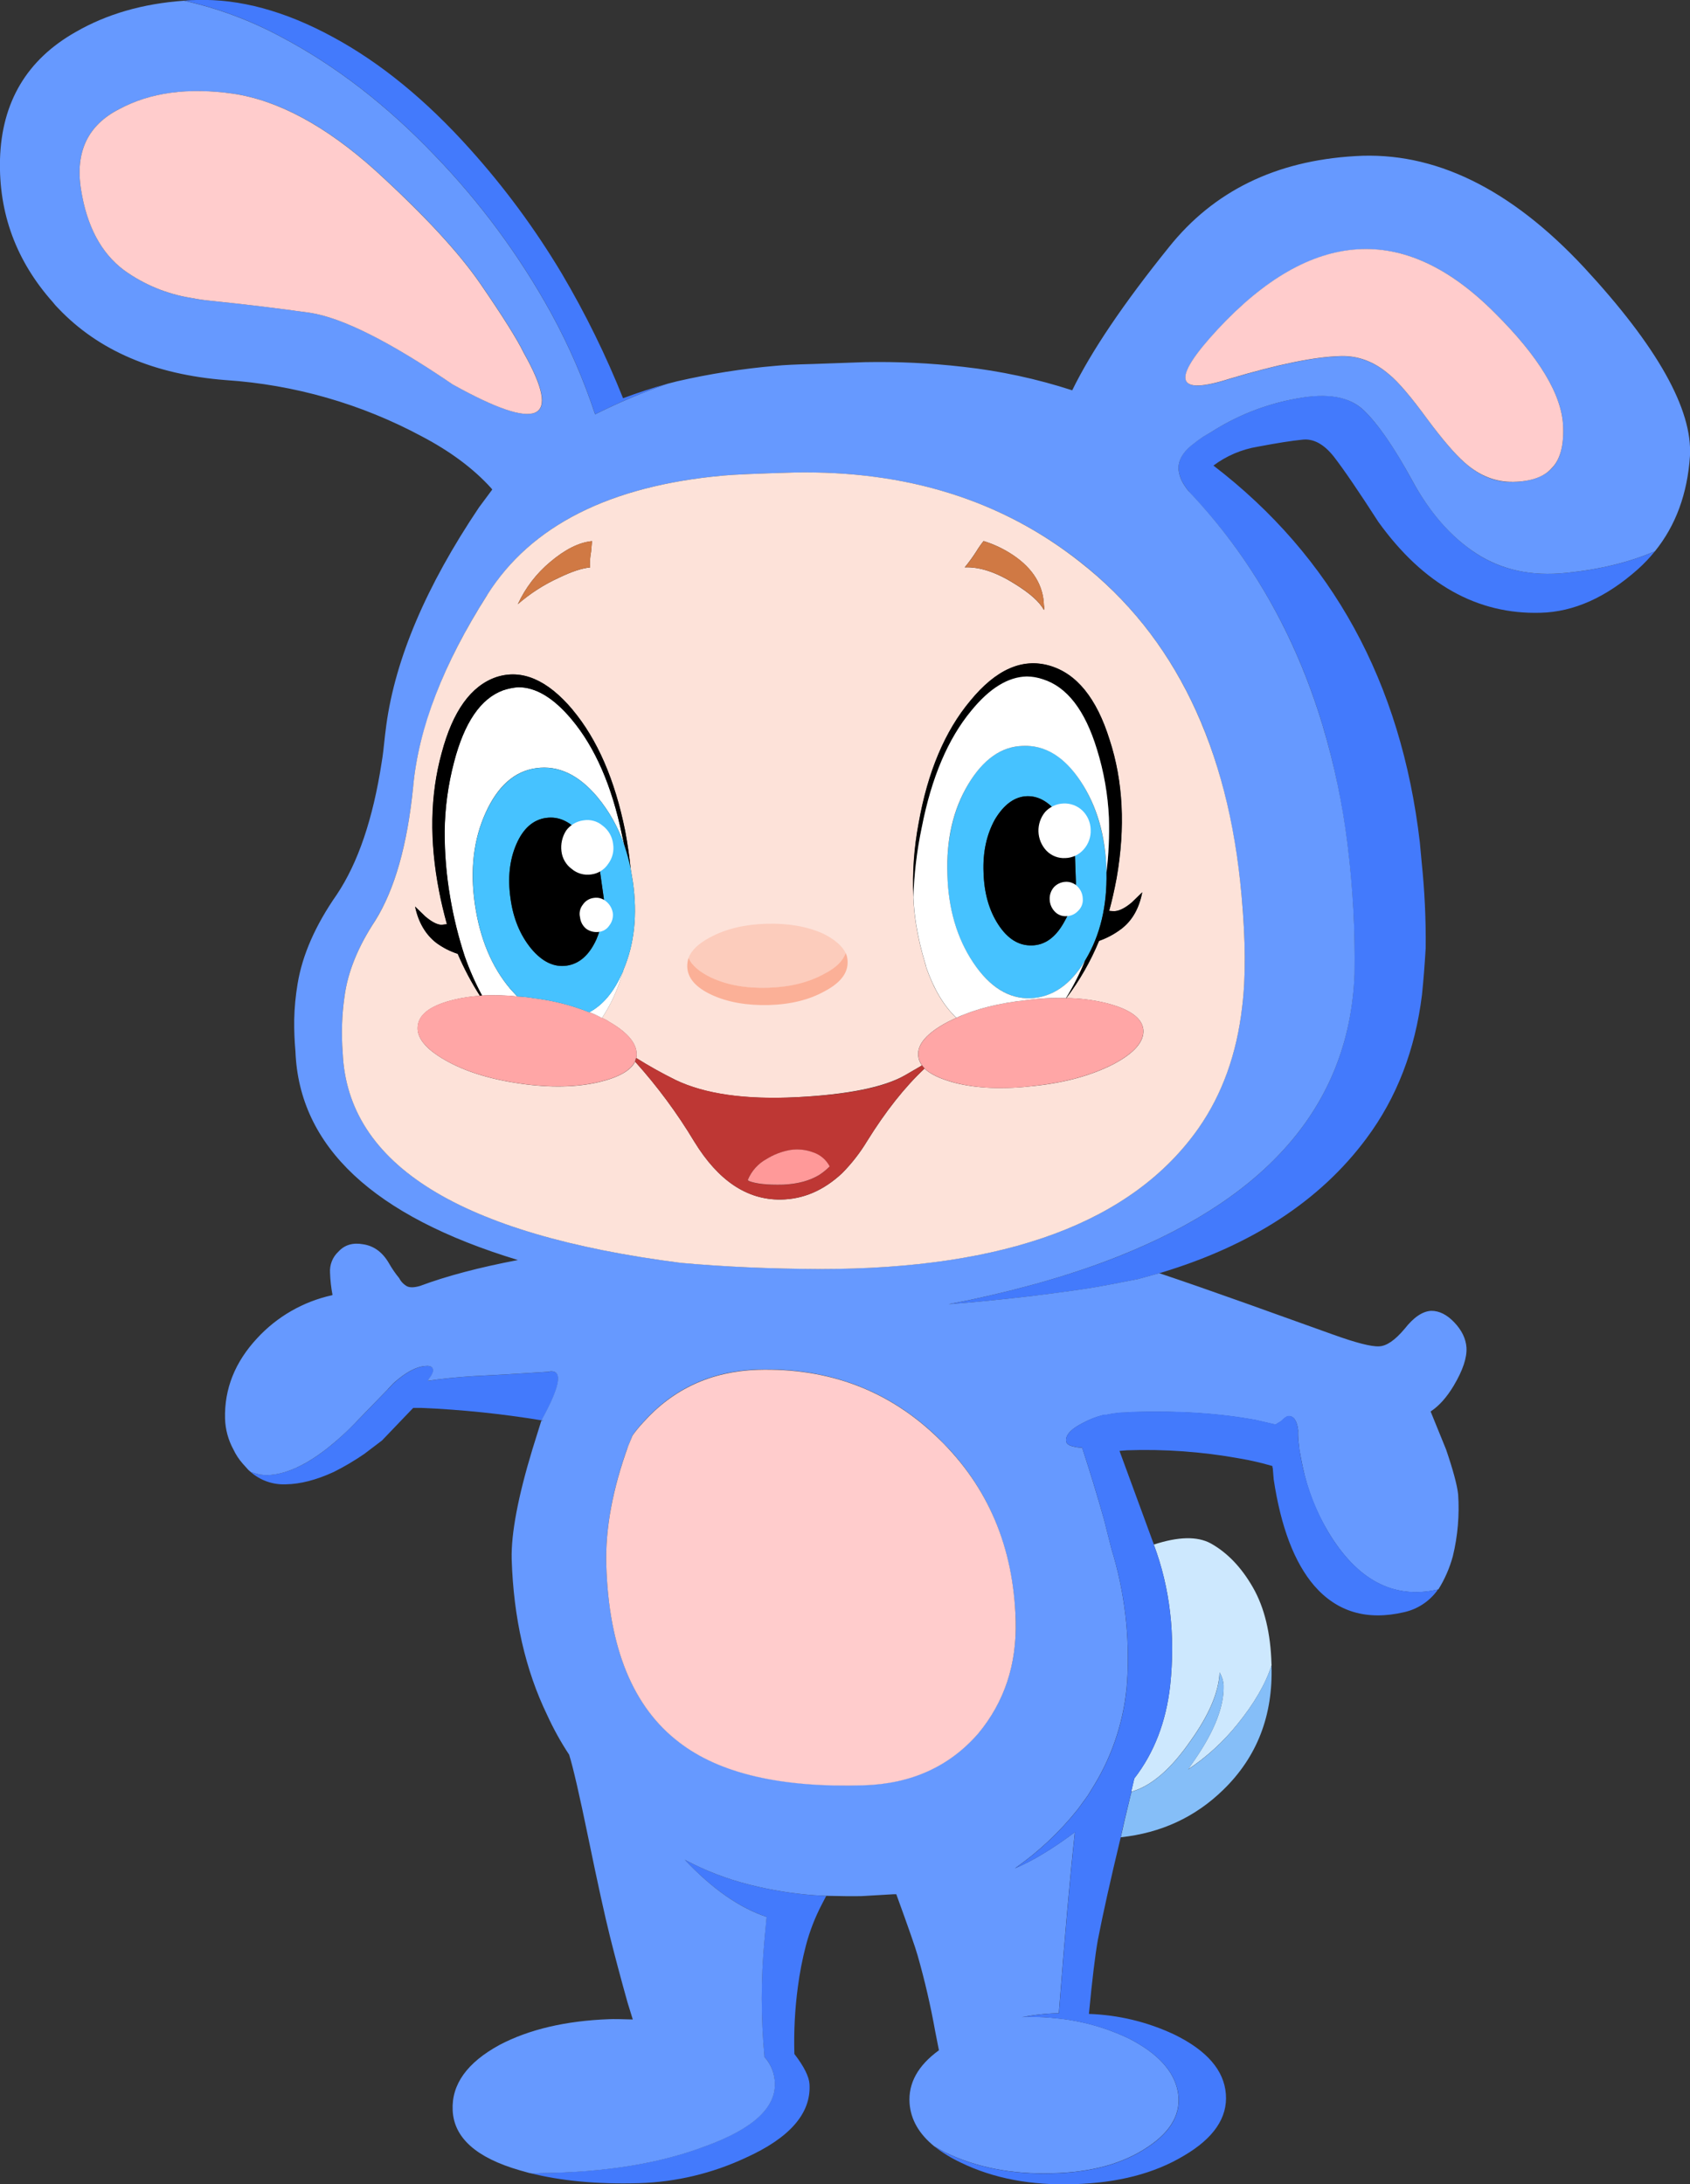
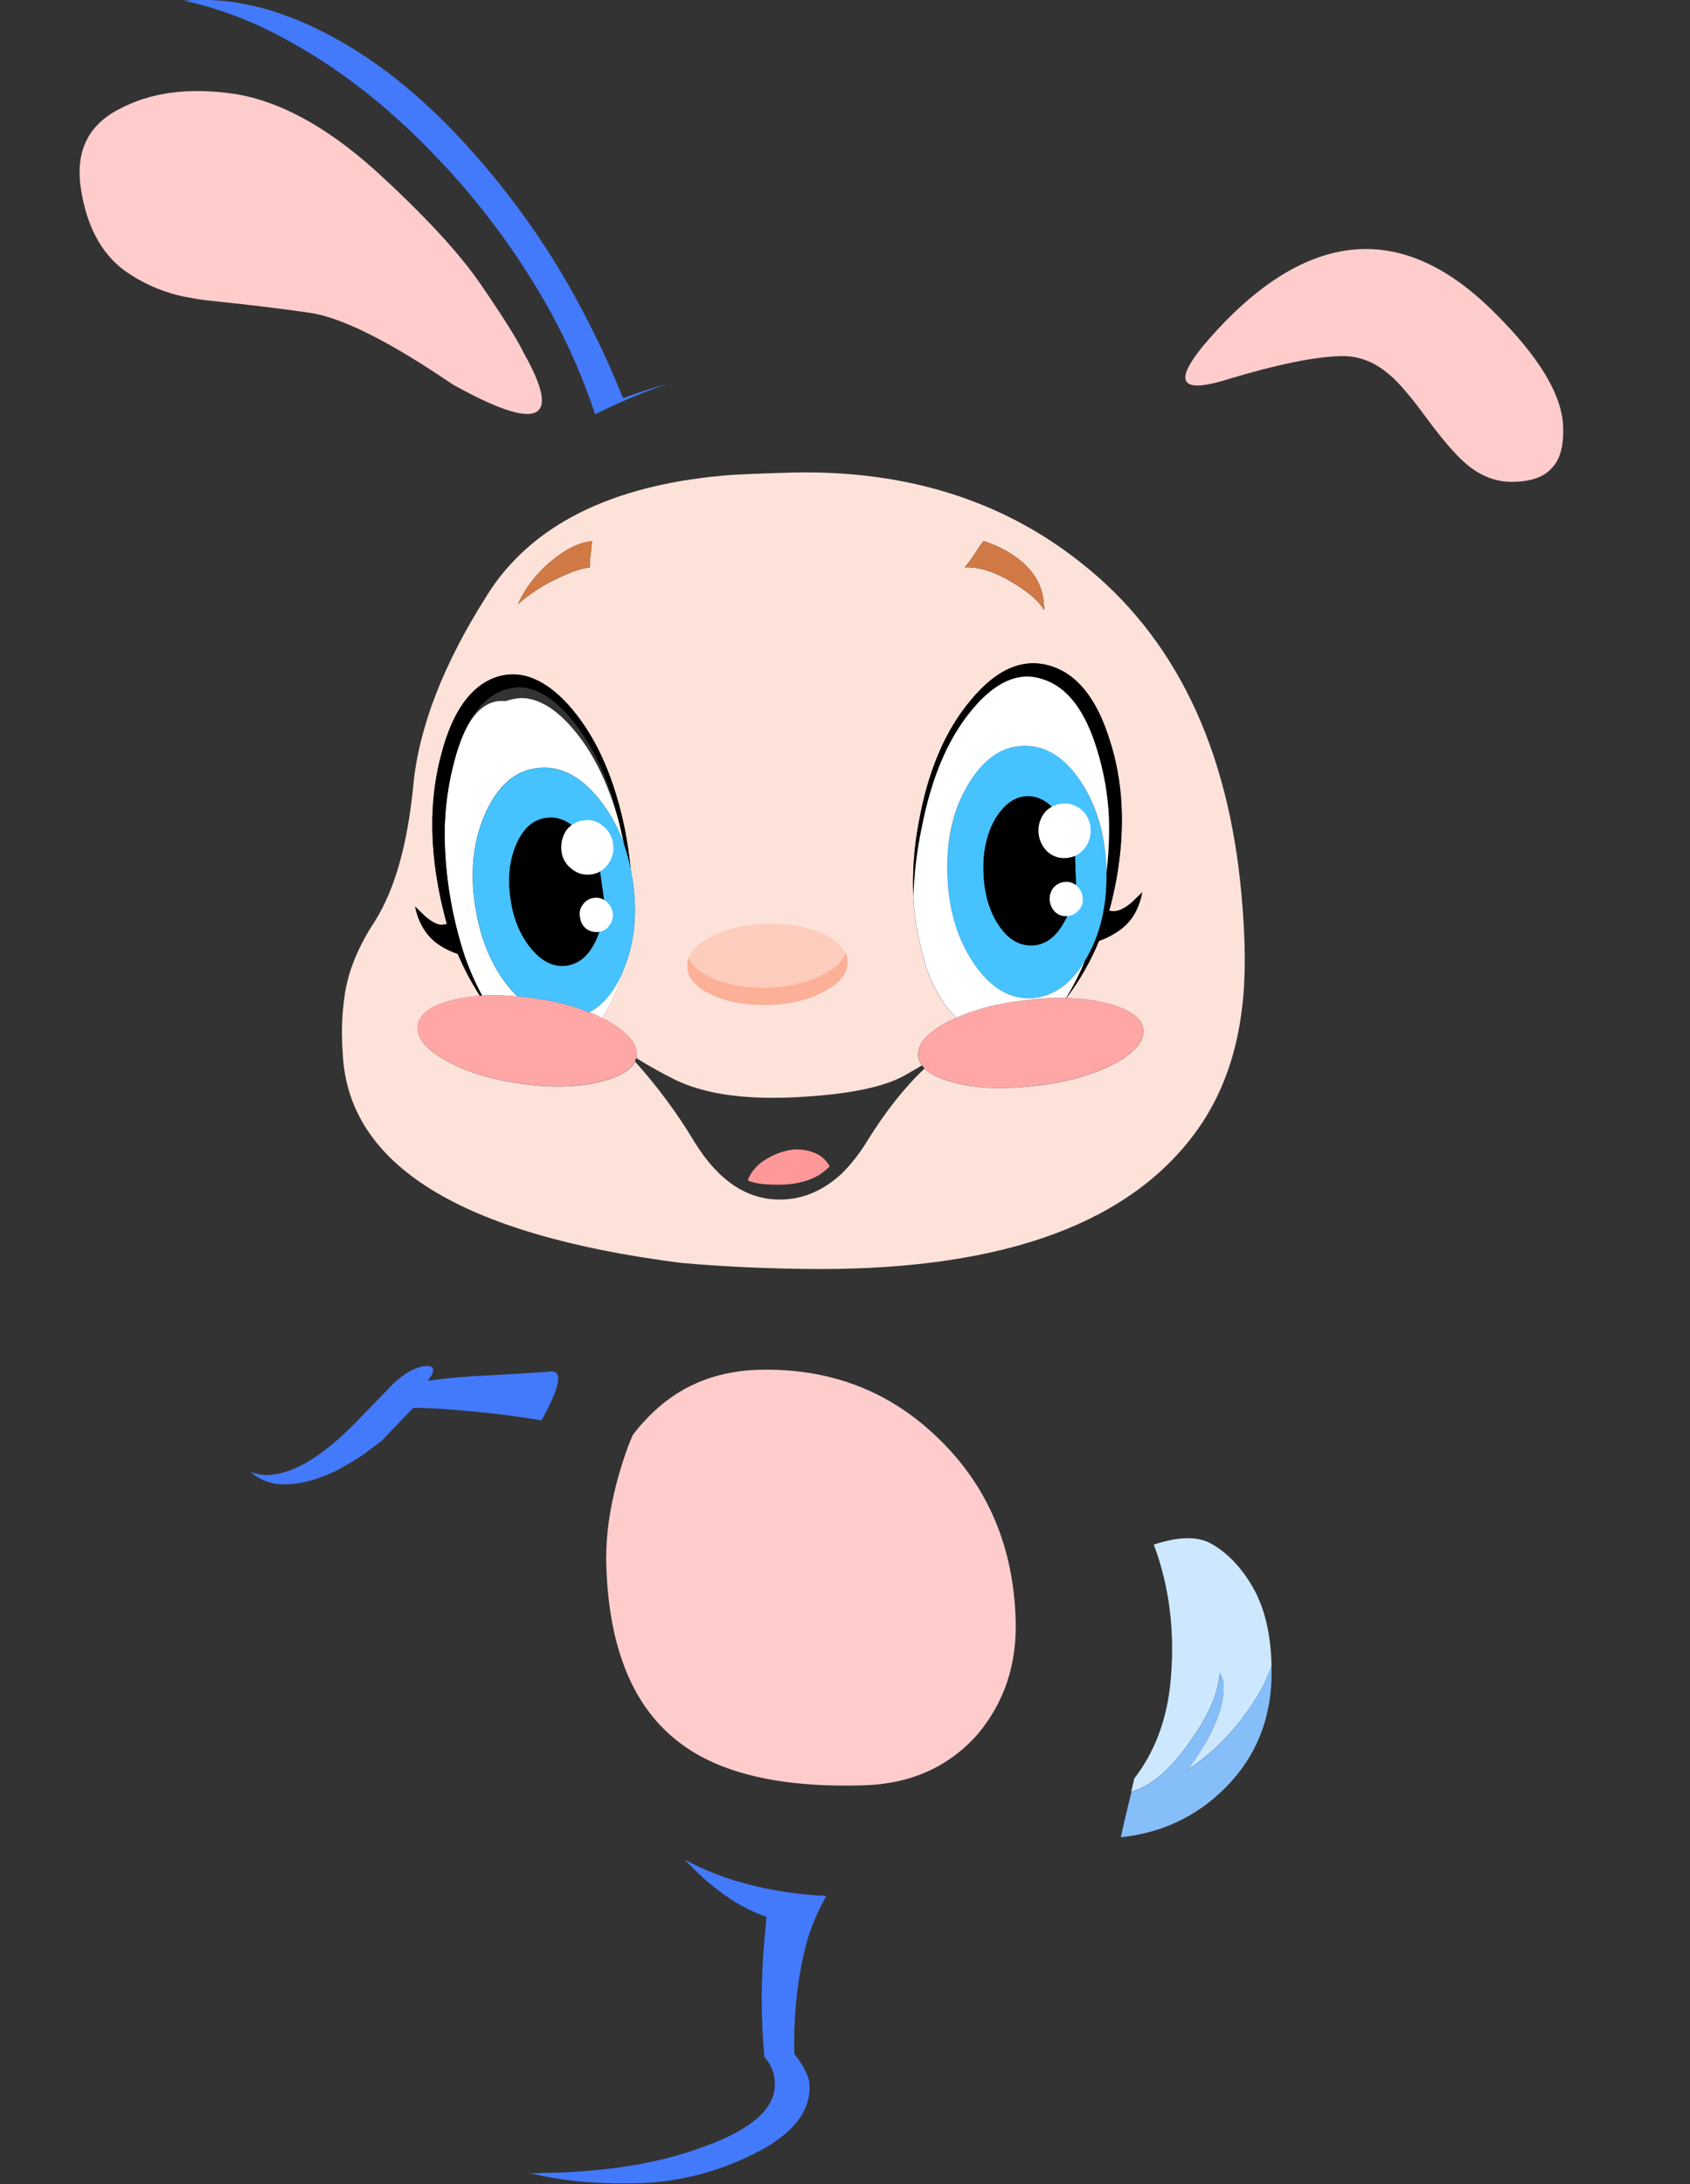
<svg xmlns="http://www.w3.org/2000/svg" version="1.0" id="Layer_1" x="0px" y="0px" viewBox="0 0 723.76 935.5" enable-background="new 0 0 723.76 935.5" xml:space="preserve">
  <rect x="0" y="0" width="723.76" height="935.5" fill="#333333" stroke="none" />
  <title>eastercharacters_4</title>
  <path fill="#437AFC" d="M114.62,631.75c-2.166,0.065-4.323-0.295-6.35-1.06l-0.93-0.26c4.155,3.644,9.559,5.54,15.08,5.29  c6.173-0.087,13.01-1.85,20.51-5.29c4.502-2.26,8.845-4.822,13-7.67l7.67-5.82L176.95,603h3.57  c17.252,0.738,34.443,2.518,51.48,5.33v-0.13c8.467-15.333,9.303-22.213,2.51-20.64c-13.493,0.88-24.08,1.497-31.76,1.85  c-7.147,0.44-13.63,1.107-19.45,2c0.251-0.63,0.61-1.212,1.06-1.72c0.546-0.758,0.949-1.608,1.19-2.51c0-1.587-1-2.293-3-2.12  c-4.06,0.173-8.727,2.643-14,7.41l-2.12,2.25l-0.26,0.13h0.13l-13.1,13.5C138.507,623.597,125.647,631.397,114.62,631.75z" />
  <path fill="#437AFC" d="M352,815.54l1.85-3.57l-5.16-0.26c-9.344-0.691-18.61-2.2-27.69-4.51c-9.667-2.422-19.001-6.022-27.79-10.72  c11.733,12.44,23.42,20.6,35.06,24.48l-0.93,10.19c-1.504,16.419-1.504,32.941,0,49.36v0.4c2.856,3.158,4.457,7.252,4.5,11.51  c0.173,10.5-9.62,19.367-29.38,26.6c-19.493,7.5-43.18,11.38-71.06,11.64c-1.538,0.176-3.092,0.176-4.63,0  c13.587,3.44,29.253,4.897,47,4.37c15.753-0.489,31.241-4.18,45.52-10.85c18.967-8.56,28.097-19.057,27.39-31.49  c-0.173-3.267-2.333-7.6-6.48-13c-0.282-9.588,0.217-19.183,1.49-28.69c0.774-5.976,1.923-11.898,3.44-17.73  C346.745,827.12,349.05,821.172,352,815.54z" />
  <path fill="#437AFC" d="M84.06,0c-1.233,0-2.997,0.087-5.29,0.26c14.59,3.25,28.66,8.503,41.81,15.61  c23.2,12.26,45.077,29.153,65.63,50.68c19.545,20.234,36.318,42.973,49.88,67.62c7.549,13.83,13.838,28.312,18.79,43.27  c10.04-5.031,20.395-9.407,31-13.1c-6.353,1.767-12.703,3.84-19.05,6.22c-7.356-18.421-16.115-36.25-26.2-53.33  c-11.38-19.056-24.585-36.96-39.43-53.46c-18.8-20.96-38.307-36.907-58.52-47.84C122.127,4.723,102.587-0.587,84.06,0z" />
-   <path fill="#437AFC" d="M571.26,195.62c4.233,5.467,10.583,14.773,19.05,27.92c19.233,26.727,42.39,39.693,69.47,38.9  c14.2-0.353,28.093-6.573,41.68-18.66c2.627-2.359,5.061-4.924,7.28-7.67c-11.113,4.767-23.817,7.853-38.11,9.26  c-14.733,1.5-27.48-1.233-38.24-8.2c-10.76-6.967-19.977-17.463-27.65-31.49c-7.587-14-14.467-23.967-20.64-29.9  s-15.657-7.653-28.45-5.16c-13.243,2.315-25.887,7.266-37.18,14.56l-3.18,1.82c-1.587,1.06-3.307,2.34-5.16,3.84  c-3.707,3.087-5.517,6.393-5.43,9.92c0.197,2.358,0.969,4.631,2.25,6.62c0.764,1.289,1.652,2.502,2.65,3.62l-0.53-0.53  c37.58,39.52,60.247,89.933,68,151.24c2.275,18.345,3.278,36.826,3,55.31c-2,54.607-35.567,94.92-100.7,120.94  c-18.487,7.36-39.943,13.657-64.37,18.89l-8.73,1.72c9-0.62,20.733-1.767,35.2-3.44c13.673-1.673,23.2-3.007,28.58-4  c3.173-0.527,8.95-1.63,17.33-3.31l9.13-2.51c39.253-11.733,68.803-30.963,88.65-57.69c12.967-17.38,20.907-37.89,23.82-61.53  c0.62-5.913,1.15-12.58,1.59-20c0.131-12.286-0.443-24.57-1.72-36.79l-0.79-8.6c-8-68.453-37.463-122.22-88.39-161.3  c5.57-4.166,12.058-6.933,18.92-8.07c8.38-1.587,14.73-2.587,19.05-3C562.4,187.717,566.94,190.147,571.26,195.62z" />
  <path fill="#CDE8FE" d="M544.53,712.86c-0.353-13.333-3-24.317-7.94-32.95c-4.94-8.633-10.98-14.937-18.12-18.91  c-5.733-3.087-13.85-2.91-24.35,0.53c6.967,18.613,9.3,38.77,7,60.47c-1.767,15.527-6.883,28.76-15.35,39.7l-1.32,5.69  c8.56-2.38,17.073-9.713,25.54-22c7.853-11.027,11.957-20.73,12.31-29.11c0.982,1.654,1.57,3.512,1.72,5.43  c0.267,8.733-3.66,19.1-11.78,31.1l-3.44,5c8.023-5.341,15.174-11.888,21.2-19.41c7.147-8.82,12-17.2,14.56-25.14v-0.4H544.53z" />
  <path fill="#85BEF8" d="M544.53,713.26c-2.553,7.933-7.397,16.313-14.53,25.14c-6.014,7.534-13.155,14.095-21.17,19.45l3.44-5  c8.113-12,12.04-22.367,11.78-31.1c-0.15-1.918-0.738-3.776-1.72-5.43c-0.353,8.38-4.457,18.083-12.31,29.11  c-8.467,12.26-16.98,19.593-25.54,22v0.4l-0.26,0.93c-2,8.207-3.41,14.25-4.23,18.13c17.287-1.853,31.93-8.647,43.93-20.38  C538.367,752.443,545.237,734.693,544.53,713.26z" />
-   <path fill="#6699FF" d="M580.26,66.87c-33.96,2-60.513,15-79.66,39c-19.407,24.087-33.21,44.52-41.41,61.3  c-15.188-4.932-30.839-8.303-46.71-10.06c-14.009-1.613-28.111-2.281-42.21-2l-22.23,0.79c-7.06,0.173-12.393,0.437-16,0.79  c-14.163,1.227-28.224,3.439-42.08,6.62l-4.1,1.06c-10.605,3.693-20.96,8.069-31,13.1c-4.952-14.958-11.241-29.44-18.79-43.27  c-13.562-24.647-30.335-47.386-49.88-67.62c-20.553-21.527-42.43-38.42-65.63-50.68C107.415,8.802,93.352,3.556,78.77,0.31  c-17.56,1.24-33,5.697-46.32,13.37C11.543,25.5,0.727,43.67,0,68.19c-0.593,23.207,6.96,43.63,22.66,61.27  c0.714,0.936,1.496,1.819,2.34,2.64c17.2,18.087,41.107,28.32,71.72,30.7c29.361,1.947,57.966,10.158,83.89,24.08  c12.26,6.44,22.153,13.813,29.68,22.12l0.53,0.66l-5.69,7.67c-22.58,33.607-35.813,64.703-39.7,93.29l-0.53,4.23  c-0.527,5.293-1.013,9.22-1.46,11.78c-3.707,24.08-10.103,42.913-19.19,56.5c-9.173,13.147-14.773,25.893-16.8,38.24  c-0.856,5.071-1.341,10.198-1.45,15.34c-0.057,4.549,0.12,9.099,0.53,13.63c1.587,40.753,33.343,70.527,95.27,89.32  c-16.667,3.173-30.65,6.877-41.95,11.11c-2.473,0.707-4.327,0.75-5.56,0.13c-1.416-0.799-2.566-1.995-3.31-3.44  c-1.631-1.991-3.093-4.115-4.37-6.35c-2.733-4.767-6.437-7.5-11.11-8.2c-4.413-0.793-7.943,0.267-10.59,3.18  c-2.481,2.312-3.792,5.616-3.57,9c0.11,3.199,0.465,6.385,1.06,9.53l-0.26,0.13c-12.297,2.712-23.466,9.13-32,18.39  c-9.527,10.233-14.113,21.747-13.76,34.54c0.151,4.585,1.374,9.072,3.57,13.1c1.04,2.208,2.387,4.258,4,6.09l2.38,2.65l1.06,0.93  l0.93,0.26c2.027,0.765,4.184,1.125,6.35,1.06c7.407-0.267,15.7-3.933,24.88-11c4.855-3.792,9.411-7.951,13.63-12.44l13.1-13.5  h-0.18l0.26-0.13l2.12-2.25c5.293-4.767,9.96-7.237,14-7.41c2-0.173,3,0.533,3,2.12c-0.241,0.902-0.644,1.753-1.19,2.51  c-0.45,0.508-0.809,1.09-1.06,1.72c5.82-0.88,12.303-1.547,19.45-2c7.673-0.353,18.26-0.97,31.76-1.85  c6.793-1.587,5.957,5.293-2.51,20.64l0.93,0.4l-0.93-0.26l-0.13,0.26l-3.8,12.18c-6.173,20.38-9.13,36.047-8.87,47  c0.793,25.227,5.867,47.5,15.22,66.82c2.686,5.882,5.826,11.545,9.39,16.94c1.673,5.293,4.453,17.38,8.34,36.26  c3.887,18.88,6.93,32.73,9.13,41.55c2.207,8.82,4.72,18.26,7.54,28.32l2.25,7.28c-4.94-0.173-8.337-0.217-10.19-0.13  c-18.613,0.707-34.227,4.373-46.84,11c-13.94,7.587-20.643,16.937-20.11,28.05c0.527,11.733,10.097,20.29,28.71,25.67l4.23,1.19  c1.538,0.176,3.092,0.176,4.63,0c27.873-0.267,51.56-4.147,71.06-11.64c19.76-7.233,29.553-16.1,29.38-26.6  c-0.043-4.258-1.644-8.352-4.5-11.51v-0.4c-1.504-16.419-1.504-32.941,0-49.36l0.95-10.2c-11.647-3.88-23.333-12.04-35.06-24.48  c8.776,4.68,18.092,8.267,27.74,10.68c9.068,2.304,18.32,3.81,27.65,4.5l5.16,0.26c6.613,0.173,11.687,0.217,15.22,0.13l13.5-0.79  h1.32c5.207,14.293,8.25,23.027,9.13,26.2c3.058,10.717,5.575,21.58,7.54,32.55l1.59,8.07c-9,6.527-13.19,14.113-12.57,22.76  c0.527,6.967,4.057,13.097,10.59,18.39l4.5,2.51c13.5,6.527,28.807,9.527,45.92,9c16.76-0.353,30.427-4.103,41-11.25  c10.233-6.793,14.513-14.733,12.84-23.82c-1.673-8.733-8.553-16.23-20.64-22.49c-9.97-4.823-20.723-7.824-31.75-8.86  c-3.384-0.369-6.786-0.546-10.19-0.53h-0.79c-1.148-0.077-2.301-0.033-3.44,0.13c5.233-1.033,10.547-1.609,15.88-1.72  c2.56-33.253,4.81-58.703,6.75-76.35l0.13-1.19c-9.707,7.233-18.263,12.393-25.67,15.48c10.179-7.122,19.274-15.681,27-25.41  l3.84-5.29l0.13-0.13l3.18-5.16c8.05-13.381,12.81-28.481,13.89-44.06c1.212-19.17-1.061-38.401-6.71-56.76l-3.18-12.57  c-2.82-10-5.863-20-9.13-30l-0.26-0.79c-1.159,0.019-2.316-0.116-3.44-0.4c-2.293-0.44-3.44-1.323-3.44-2.65  c-0.087-2.56,2.34-5.073,7.28-7.54c2.675-1.451,5.52-2.563,8.47-3.31c0.06-0.072,0.168-0.081,0.24-0.02  c0.007,0.006,0.014,0.013,0.02,0.02l0.4-0.13h0.93c2.048-0.458,4.127-0.769,6.22-0.93c1.333,0,2.967-0.087,4.9-0.26  c19.587-0.62,37.23,0.527,52.93,3.44l8.6,2v-0.26l2-1.19c1.5-1.5,2.603-2.25,3.31-2.25c2.207-0.087,3.573,1.913,4.1,6  c-0.076,1.544-0.032,3.092,0.13,4.63l0.4,3.7c0.62,3.44,1.107,5.953,1.46,7.54c2.046,9.736,5.7,19.064,10.81,27.6  c12.347,20.667,27.873,28.96,46.58,24.88l0.66-0.13c2.762-4.433,4.858-9.248,6.22-14.29c2.095-8.654,2.854-17.577,2.25-26.46  c-0.44-4-2.16-10.397-5.16-19.19l-6.62-16.28c3.62-2.38,6.927-6.083,9.92-11.11c3.88-6.527,5.69-11.953,5.43-16.28  c-0.267-3.793-1.987-7.367-5.16-10.72c-3.173-3.353-6.48-5.02-9.92-5c-3.707,0.173-7.5,2.73-11.38,7.67  c-4.147,4.94-7.813,7.453-11,7.54c-3.333,0.173-10-1.547-20-5.16L533,558c-13.587-4.853-25.76-9.087-36.52-12.7l-9.13,2.51  c-8.38,1.673-14.157,2.777-17.33,3.31c-5.38,0.973-14.907,2.307-28.58,4c-14.467,1.673-26.2,2.82-35.2,3.44l8.73-1.72  c24.433-5.207,45.913-11.513,64.44-18.92c65.1-26,98.667-66.313,100.7-120.94c0.278-18.484-0.725-36.965-3-55.31  c-2.128-17.298-5.714-34.386-10.72-51.08c-11.733-38.9-30.83-72.29-57.29-100.17l0.5,0.58c-0.995-1.103-1.883-2.298-2.65-3.57  c-1.281-1.989-2.053-4.262-2.25-6.62c-0.087-3.527,1.723-6.833,5.43-9.92c1.853-1.5,3.573-2.78,5.16-3.84l3.18-1.85  c11.293-7.294,23.937-12.245,37.18-14.56c12.9-2.427,22.383-0.717,28.45,5.13c6.067,5.847,12.947,15.813,20.64,29.9  c7.587,14,16.803,24.497,27.65,31.49s23.593,9.727,38.24,8.2c14.293-1.413,26.997-4.5,38.11-9.26  c8.907-11.027,13.907-24.61,15-40.75c1.147-20-13.983-46.95-45.39-80.85c-31.58-33.873-64.247-49.753-98-47.64 M34.7,81.16  c-2.553-16.053,2.88-27.52,16.3-34.4c13.333-7.147,29.667-9.353,49-6.62c19.333,2.913,39.533,13.807,60.6,32.68  c20.907,19.053,35.99,35.33,45.25,48.83c9.527,13.847,15.7,23.683,18.52,29.51c16.667,29.553,6.523,34.053-30.43,13.5  c-26.907-18.347-47.283-28.58-61.13-30.7c-13.8-1.973-28.07-3.693-42.81-5.16c-2.708-0.261-5.402-0.658-8.07-1.19  c-10.411-1.653-20.288-5.733-28.83-11.91c-9.793-7.333-15.923-18.847-18.39-34.54 M176.95,336.94  c0.834-8.938,2.607-17.763,5.29-26.33c5.113-17.553,13.933-36.167,26.46-55.84c18.7-29.64,52.367-46.667,101-51.08  c4.667-0.44,14.81-0.88,30.43-1.32c48.167-0.88,89.01,11.91,122.53,38.37c23.087,18.173,40.497,41.46,52.23,69.86  c8.667,21.173,14.267,45.433,16.8,72.78c1.767,19.407,1.853,35.373,0.26,47.9c-2.293,20-8.513,37.29-18.66,51.87  c-28.193,40.227-82.22,60.34-162.08,60.34c-21.333-0.087-41.227-0.97-59.68-2.65c-94.48-12.087-142.733-42.087-144.76-90  c-0.635-8.074-0.37-16.194,0.79-24.21c1.413-10.407,5.78-21.17,13.1-32.29c8.38-13.407,13.807-32.55,16.28-57.43 M268.51,620.74  l2.38-6c1.409-2.002,2.956-3.903,4.63-5.69c12.793-14.293,29.07-21.79,48.83-22.49c30.787-0.88,56.72,9,77.8,29.64l4.37,4.5  c18,19.587,27.483,43.977,28.45,73.17c0.527,18.787-4.807,34.93-16,48.43c-12.347,14.2-28.71,21.61-49.09,22.23  c-35.373,1.06-61.707-5.07-79-18.39c-19.76-14.993-30.17-40.327-31.23-76c-0.44-14.993,2.517-31.49,8.87-49.49 M669.44,183  c0.267,8.113-1.367,13.98-4.9,17.6c-3.333,3.62-8.76,5.56-16.28,5.82c-7.52,0.26-14.49-2.473-20.91-8.2  c-4.147-3.62-9.527-9.883-16.14-18.79c-6.967-9.527-12.347-15.833-16.14-18.92c-6.44-5.56-13.44-8.207-21-7.94  c-10.94,0.267-26.73,3.487-47.37,9.66c-23.467,7.5-25.23,0.5-5.29-21c19.94-21.5,39.877-32.967,59.81-34.4  c19.847-1.333,39.43,7.667,58.75,27C659.263,152.97,669.087,169.36,669.44,183z" />
  <path fill="#FFCCCC" d="M51,46.76c-13.42,6.88-18.853,18.347-16.3,34.4c2.473,15.7,8.603,27.213,18.39,34.54  c8.548,6.18,18.432,10.26,28.85,11.91c2.665,0.532,5.355,0.929,8.06,1.19c14.733,1.5,28.98,3.22,42.74,5.16  c13.847,2.12,34.223,12.353,61.13,30.7c36.96,20.553,47.103,16.053,30.43-13.5c-2.82-5.82-8.993-15.657-18.52-29.51  c-9.26-13.493-24.343-29.77-45.25-48.83c-21.08-18.88-41.28-29.773-60.6-32.68C80.643,37.38,64.333,39.587,51,46.76z" />
  <path fill="#FFCCCC" d="M270.89,614.81l-1.85,4.5c-6.707,18.527-9.837,35.507-9.39,50.94c1.06,35.64,11.47,60.973,31.23,76  c17.287,13.333,43.62,19.463,79,18.39c20.38-0.62,36.743-8.03,49.09-22.23c11.2-13.5,16.533-29.643,16-48.43  c-0.88-31.333-11.82-57.223-32.82-77.67c-21.08-20.667-47.013-30.547-77.8-29.64c-19.76,0.707-36.037,8.203-48.83,22.49  C273.848,610.934,272.301,612.822,270.89,614.81z" />
  <path fill="#FDE2D9" d="M208.7,254.77c-18.88,29.64-29.467,57.03-31.76,82.17c-2.467,24.873-7.893,44.017-16.28,57.43  c-7.333,11.113-11.7,21.877-13.1,32.29c-1.16,8.016-1.425,16.136-0.79,24.21c2,47.9,50.253,77.9,144.76,90  c18.433,1.673,38.327,2.557,59.68,2.65c79.833,0,133.863-20.113,162.09-60.34c10.147-14.553,16.367-31.843,18.66-51.87  c1.587-12.527,1.5-28.493-0.26-47.9c-5.647-63.427-28.67-110.973-69.07-142.64c-33.52-26.513-74.363-39.313-122.53-38.4  c-15.613,0.44-25.757,0.88-30.43,1.32c-48.607,4.413-82.273,21.44-101,51.08 M253.53,231.77l-0.4,4.5  c-0.309,1.747-0.487,3.516-0.53,5.29l0.13,1.46c-3.527,0.353-7.937,1.81-13.23,4.37c-6.428,2.918-12.4,6.751-17.73,11.38  c3.2-6.943,7.899-13.091,13.76-18C241.97,235.303,247.97,232.303,253.53,231.77 M245.22,304c10.587,12.667,18.087,29.91,22.5,51.73  c1.06,5.647,1.853,11.117,2.38,16.41l0.93,5.56c2,14,0.667,26.527-4,37.58l-0.79,2.51c-1.888,6.457-4.733,12.596-8.44,18.21  c1.06,0.408,2.068,0.941,3,1.59c8.467,4.853,12.393,9.853,11.78,15l-0.13,0.53c5.436,3.414,11.044,6.548,16.8,9.39  c12.613,6.087,29.903,8.557,51.87,7.41c21.967-1.147,37.447-4.277,46.44-9.39l7.28-4.23c-0.917-1.183-1.47-2.608-1.59-4.1  c-0.527-4.94,3.707-9.793,12.7-14.56l3.57-1.72c-5.293-5.027-9.573-12.173-12.84-21.44l-0.26-1.06v-0.26l-0.13-0.13l-0.13-0.53  c-1.642-5.379-2.925-10.861-3.84-16.41c-0.615-3.855-1.012-7.741-1.19-11.64v-0.13c-0.478-10.638,0.277-21.296,2.25-31.76  c3.88-21.967,11.247-39.433,22.1-52.4c10.94-13.333,22.23-18.36,33.87-15.08s20.24,13.867,25.8,31.76  c5.82,17.733,6.82,37.493,3,59.28c-0.973,5.207-2.033,9.873-3.18,14c0.832,0.112,1.671,0.155,2.51,0.13  c2-0.173,4.383-1.41,7.15-3.71l4.5-4.37c-1.333,6.88-4.29,12.083-8.87,15.61c-2.889,2.238-6.116,4-9.56,5.22  c-3.602,8.725-8.306,16.952-14,24.48c5.891,0.068,11.754,0.823,17.47,2.25c9.793,2.56,14.953,6.31,15.48,11.25  c0.44,5.113-3.84,10.053-12.84,14.82c-9.333,4.767-20.493,7.853-33.48,9.26c-13.407,1.587-24.92,1.147-34.54-1.32  c-6.173-1.673-10.453-3.703-12.84-6.09c-8.467,7.94-16.67,18.307-24.61,31.1c-3.014,4.996-6.613,9.615-10.72,13.76  c-7.94,7.407-16.717,11.157-26.33,11.25c-14.387,0.16-26.697-8.093-36.93-24.76c-7.336-12.219-15.828-23.705-25.36-34.3  c-1.853,3.793-6.97,6.703-15.35,8.73c-9.793,2.293-21.083,2.513-33.87,0.66c-12.967-1.853-23.683-5.207-32.15-10.06  c-8.667-4.94-12.547-9.967-11.64-15.08c0.793-4.94,6.043-8.557,15.75-10.85c3.565-0.839,7.195-1.371,10.85-1.59  c-3.671-5.725-6.858-11.746-9.53-18c-3.325-1.073-6.452-2.681-9.26-4.76c-4.587-3.62-7.587-8.78-9-15.48l4.37,4.23  c2.82,2.38,5.153,3.57,7,3.57l2.25-0.26c-1.413-5.207-2.517-9.873-3.31-14c-4.233-21.613-3.88-41.373,1.06-59.28  c4.767-18,12.573-28.85,23.42-32.55c10.94-3.527,21.833,1.14,32.68,14 M421.27,231.73c4.509,1.397,8.788,3.449,12.7,6.09  c8.467,5.733,12.833,12.88,13.1,21.44c0.18,0.655,0.18,1.345,0,2c-1.893-3.507-6.103-7.26-12.63-11.26  c-7.853-4.94-14.953-7.273-21.3-7c1.802-2.192,3.471-4.49,5-6.88c0.921-1.529,1.946-2.993,3.07-4.38L421.27,231.73z" />
  <path fill="#D07944" d="M421.21,231.74c-1.099,1.386-2.102,2.846-3,4.37c-1.529,2.39-3.198,4.688-5,6.88  c6.353-0.267,13.453,2.067,21.3,7c6.527,4,10.717,7.75,12.57,11.25c0.18-0.655,0.18-1.345,0-2c-0.267-8.56-4.633-15.707-13.1-21.44  C430.041,235.168,425.739,233.127,421.21,231.74z" />
  <path fill="#D07944" d="M253.16,236.24l0.4-4.5c-5.56,0.527-11.56,3.527-18,9c-5.861,4.909-10.56,11.057-13.76,18  c5.33-4.629,11.302-8.462,17.73-11.38c5.293-2.56,9.703-4.017,13.23-4.37l-0.13-1.46C252.673,239.756,252.851,237.987,253.16,236.24  z" />
  <path fill="#46C2FF" d="M438,319.47c-9.26,0.267-17.067,5.78-23.42,16.54s-9.31,23.64-8.87,38.64  c0.44,14.82,4.143,27.39,11.11,37.71c6.967,10.32,15.127,15.393,24.48,15.22c9.333-0.44,17.097-5.773,23.29-16l0.4-0.66  c6.173-10.407,9.13-22.8,8.87-37.18v-1.19c-0.527-14.82-4.23-27.487-11.11-38C455.87,324.037,447.62,319.01,438,319.47 M454.16,350  c3.349,5.042,5.478,10.793,6.22,16.8l0.4,11.38c-0.384,5.97-2.15,11.77-5.16,16.94c-3.62,6.44-8.207,9.703-13.76,9.79  s-10.317-2.87-14.29-8.87c-4-6.087-6.117-13.54-6.35-22.36c-0.353-8.667,1.28-16.253,4.9-22.76c3.88-6.44,8.467-9.747,13.76-9.92  S449.933,343.827,454.16,350z" />
  <path d="M439.87,341c-5.293,0.173-9.88,3.48-13.76,9.92c-3.62,6.527-5.253,14.113-4.9,22.76c0.267,8.82,2.383,16.273,6.35,22.36  c3.967,6.087,8.73,9.043,14.29,8.87c5.56-0.087,10.147-3.35,13.76-9.79c3.01-5.17,4.776-10.97,5.16-16.94l-0.4-11.38  c-0.742-6.007-2.871-11.758-6.22-16.8C450.01,343.94,445.25,340.94,439.87,341z" />
-   <path fill="#FFFFFF" d="M194.41,326.48c-2.532,9.637-3.875,19.547-4,29.51c-0.037,9.535,0.759,19.054,2.38,28.45  c1.445,8.522,3.52,16.925,6.21,25.14c2.024,5.786,4.502,11.404,7.41,16.8c5.029-0.254,10.071-0.121,15.08,0.4l-2.91-3.18  c-8-9.44-13.073-21.57-15.22-36.39c-2.12-14.667-0.577-27.723,4.63-39.17c5.207-11.447,12.413-17.793,21.62-19.04  c9.44-1.333,18.173,2.77,26.2,12.31c5.143,6.188,9.09,13.278,11.64,20.91l-1.06-4.63c-4.32-20.993-11.51-37.49-21.57-49.49  c-7.76-9.26-15.427-13.847-23-13.76c-2.162,0.185-4.294,0.628-6.35,1.32C205.823,299.187,198.803,309.46,194.41,326.48z" />
+   <path fill="#FFFFFF" d="M194.41,326.48c-2.532,9.637-3.875,19.547-4,29.51c-0.037,9.535,0.759,19.054,2.38,28.45  c1.445,8.522,3.52,16.925,6.21,25.14c2.024,5.786,4.502,11.404,7.41,16.8c5.029-0.254,10.071-0.121,15.08,0.4l-2.91-3.18  c-8-9.44-13.073-21.57-15.22-36.39c-2.12-14.667-0.577-27.723,4.63-39.17c5.207-11.447,12.413-17.793,21.62-19.04  c9.44-1.333,18.173,2.77,26.2,12.31c5.143,6.188,9.09,13.278,11.64,20.91c-4.32-20.993-11.51-37.49-21.57-49.49  c-7.76-9.26-15.427-13.847-23-13.76c-2.162,0.185-4.294,0.628-6.35,1.32C205.823,299.187,198.803,309.46,194.41,326.48z" />
  <path d="M190.44,356c0.125-9.963,1.468-19.873,4-29.51c4.413-17.027,11.413-27.303,21-30.83c2.056-0.692,4.188-1.135,6.35-1.32  c7.587-0.087,15.253,4.5,23,13.76c10.053,12,17.243,28.497,21.57,49.49l1.06,4.63c1.075,3.252,1.96,6.565,2.65,9.92  c-0.527-5.293-1.32-10.763-2.38-16.41c-4.393-21.82-11.883-39.063-22.47-51.73c-10.853-12.88-21.747-17.547-32.68-14  c-10.853,3.707-18.66,14.557-23.42,32.55c-4.94,17.907-5.293,37.667-1.06,59.28c0.793,4.147,1.897,8.813,3.31,14l-2.25,0.26  c-1.853,0-4.187-1.19-7-3.57l-4.37-4.23c1.413,6.707,4.413,11.867,9,15.48c2.808,2.079,5.935,3.687,9.26,4.76  c2.672,6.254,5.859,12.275,9.53,18l0.93-0.13c-2.908-5.396-5.386-11.014-7.41-16.8c-2.693-8.214-4.772-16.618-6.22-25.14  C191.212,375.061,190.409,365.539,190.44,356z" />
-   <path fill="#BE3734" d="M289.29,462.51c-5.756-2.842-11.364-5.976-16.8-9.39L272,454.7c9.532,10.595,18.024,22.081,25.36,34.3  c10.233,16.667,22.54,24.913,36.92,24.74c9.613-0.087,18.39-3.837,26.33-11.25c4.107-4.145,7.706-8.764,10.72-13.76  c7.94-12.793,16.143-23.16,24.61-31.1l-1.06-1.32l-7.28,4.23c-8.907,5.207-24.387,8.337-46.44,9.39  c-22.053,1.053-39.343-1.417-51.87-7.41 M348.29,493.62c3.019,1.024,5.526,3.173,7,6c-1.335,1.331-2.799,2.527-4.37,3.57  c-4.147,2.56-9.35,3.97-15.61,4.23c-6.707,0.173-11.603-0.357-14.69-1.59l-0.4-0.4c1.572-3.841,4.423-7.02,8.07-9  c3.075-1.916,6.491-3.22,10.06-3.84c3.348-0.524,6.775-0.176,9.95,1.01L348.29,493.62z" />
  <path fill="#FF9999" d="M338.38,492.54c-3.569,0.62-6.985,1.924-10.06,3.84c-3.647,1.98-6.498,5.159-8.07,9l0.4,0.4  c3.087,1.233,7.983,1.763,14.69,1.59c6.26-0.267,11.463-1.677,15.61-4.23c1.571-1.043,3.035-2.239,4.37-3.57  c-1.474-2.827-3.981-4.976-7-6C345.15,492.379,341.727,492.024,338.38,492.54z" />
  <path fill="#FFA6A6" d="M252.37,433.53c-7.557-3.012-15.473-5.029-23.55-6c-2.407-0.423-4.839-0.687-7.28-0.79  c-5.009-0.521-10.051-0.654-15.08-0.4l-0.93,0.13c-3.656,0.219-7.285,0.751-10.85,1.59c-9.707,2.293-14.957,5.91-15.75,10.85  c-0.88,5.113,3,10.14,11.64,15.08c8.467,4.853,19.183,8.207,32.15,10.06c12.793,1.853,24.083,1.633,33.87-0.66  c8.38-2,13.497-4.91,15.35-8.73l0.66-2.12c0.62-5.113-3.307-10.113-11.78-15c-0.932-0.649-1.94-1.182-3-1.59  C256.067,435.006,254.245,434.197,252.37,433.53z" />
  <path fill="#FFFFFF" d="M266.26,417.78l0.53-1.59l-0.4,0.66c-3.527,8-8.193,13.557-14,16.67c1.863,0.689,3.672,1.518,5.41,2.48  C261.515,430.384,264.367,424.242,266.26,417.78z" />
  <path fill="#FFA6A6" d="M489.62,440.94c-0.527-4.94-5.687-8.69-15.48-11.25c-5.716-1.427-11.579-2.182-17.47-2.25h-0.13  c-5.706-0.177-11.417,0.134-17.07,0.93c-11.647,1.233-21.613,3.747-29.9,7.54l-3.57,1.72c-9,4.767-13.233,9.62-12.7,14.56  c0.12,1.492,0.673,2.917,1.59,4.1l1.06,1.32c2.38,2.38,6.66,4.41,12.84,6.09c10,2.56,21.513,3,34.54,1.32  c12.967-1.413,24.127-4.5,33.48-9.26C485.79,450.993,490.06,446.053,489.62,440.94z" />
  <path fill="#46C2FF" d="M229.61,329c-9.173,1.333-16.363,7.683-21.57,19.05c-5.207,11.367-6.75,24.423-4.63,39.17  c2.12,14.82,7.193,26.95,15.22,36.39l2.91,3.18c2.441,0.103,4.873,0.367,7.28,0.79c8.077,0.971,15.993,2.988,23.55,6  c5.82-3.087,10.487-8.643,14-16.67l0.4-0.66l0.26-0.93c4.667-11.027,6-23.553,4-37.58l-0.93-5.56c-0.69-3.355-1.575-6.668-2.65-9.92  c-2.55-7.632-6.497-14.722-11.64-20.91c-8-9.527-16.733-13.63-26.2-12.31 M233.84,350.34c5.56-0.793,10.633,1.633,15.22,7.28  c3.73,4.723,6.435,10.173,7.94,16l1.59,11.25c0.243,5.987-0.843,11.953-3.18,17.47c-3,6.707-7.233,10.457-12.7,11.25  c-5.467,0.793-10.54-1.633-15.22-7.28c-4.767-5.82-7.723-13.01-8.87-21.57c-1.233-8.733-0.397-16.453,2.51-23.16  s7.147-10.467,12.72-11.28L233.84,350.34z" />
  <path d="M249.06,357.58c-4.587-5.647-9.66-8.073-15.22-7.28c-5.56,0.793-9.793,4.543-12.7,11.25  c-2.913,6.707-3.75,14.427-2.51,23.16c1.147,8.56,4.103,15.75,8.87,21.57c4.767,5.647,9.84,8.073,15.22,7.28  c5.38-0.793,9.613-4.543,12.7-11.25c2.337-5.517,3.423-11.483,3.18-17.47l-1.6-11.25C255.496,367.759,252.792,362.306,249.06,357.58  z" />
  <path d="M416.05,304.25c7.76-9.5,15.657-14.35,23.69-14.55c2.342,0.023,4.666,0.425,6.88,1.19c10.32,3.267,18.04,13.267,23.16,30  c2.974,9.531,4.708,19.406,5.16,29.38c0.235,7.822-0.12,15.651-1.06,23.42c0.267,14.38-2.69,26.773-8.87,37.18l-0.4,0.66  c-2.26,5.501-4.959,10.811-8.07,15.88h0.13c5.694-7.528,10.398-15.755,14-24.48c3.475-1.192,6.737-2.934,9.66-5.16  c4.587-3.527,7.543-8.73,8.87-15.61l-4.5,4.37c-2.733,2.293-5.117,3.53-7.15,3.71c-0.839,0.025-1.678-0.018-2.51-0.13  c1.147-4.147,2.207-8.813,3.18-14c3.793-21.787,2.793-41.547-3-59.28c-5.56-17.82-14.16-28.407-25.8-31.76  c-11.64-3.353-22.93,1.673-33.87,15.08c-10.853,12.967-18.22,30.433-22.1,52.4c-1.973,10.464-2.728,21.122-2.25,31.76  c0.295-10.053,1.49-20.06,3.57-29.9C398.923,333.057,406.017,316.337,416.05,304.25z" />
  <path fill="#FFFFFF" d="M469.77,320.93c-5.113-16.76-12.833-26.76-23.16-30c-2.214-0.765-4.538-1.167-6.88-1.19  c-8,0.173-15.897,5.027-23.69,14.56c-10.027,12.053-17.123,28.753-21.29,50.1c-2.08,9.84-3.275,19.847-3.57,29.9v0.13  c0.178,3.899,0.575,7.785,1.19,11.64c0.915,5.549,2.198,11.031,3.84,16.41l0.13,0.53l0.13,0.13v0.26l0.26,1.06  c3.267,9.26,7.547,16.407,12.84,21.44c8.293-3.793,18.26-6.307,29.9-7.54c5.653-0.796,11.364-1.107,17.07-0.93  c3.111-5.069,5.81-10.379,8.07-15.88c-6.173,10.233-13.937,15.567-23.29,16c-9.333,0.267-17.493-4.807-24.48-15.22  c-6.987-10.413-10.69-22.983-11.11-37.71c-0.527-14.993,2.43-27.873,8.87-38.64s14.24-16.27,23.4-16.51  c9.527-0.44,17.773,4.587,24.74,15.08s10.67,23.16,11.11,38v1.19c0.94-7.769,1.295-15.598,1.06-23.42  C474.466,340.343,472.738,330.465,469.77,320.93z" />
  <path fill="#FFCCCC" d="M669.44,183c-0.353-13.673-10.19-30.08-29.51-49.22c-19.333-19.333-38.917-28.333-58.75-27  c-19.833,1.333-39.77,12.8-59.81,34.4c-19.933,21.527-18.17,28.527,5.29,21c20.667-6.173,36.457-9.393,47.37-9.66  c7.587-0.267,14.587,2.38,21,7.94c3.793,3.087,9.173,9.393,16.14,18.92c6.613,8.907,11.993,15.17,16.14,18.79  c6.353,5.647,13.323,8.38,20.91,8.2c7.587-0.18,13.013-2.12,16.28-5.82C668.06,196.997,669.707,191.147,669.44,183z" />
-   <path fill="#437AFC" d="M463.82,609.38c-4.94,2.473-7.367,4.987-7.28,7.54c0,1.333,1.147,2.217,3.44,2.65  c1.124,0.284,2.281,0.419,3.44,0.4c3.62,11.027,6.75,21.303,9.39,30.83l3.19,12.57c5.663,18.36,7.95,37.594,6.75,56.77  c-1.08,15.579-5.84,30.679-13.89,44.06l-3.18,5.16l-0.13,0.13l-3.84,5.29c-7.726,9.729-16.821,18.288-27,25.41  c7.407-3.087,15.963-8.247,25.67-15.48l-0.13,1.19c-1.94,17.64-4.19,43.09-6.75,76.35c-5.334,0.121-10.648,0.707-15.88,1.75  c1.139-0.163,2.292-0.207,3.44-0.13h0.79c3.404-0.016,6.806,0.161,10.19,0.53c11.031,1.038,21.787,4.042,31.76,8.87  c12.087,6.26,18.967,13.757,20.64,22.49c1.673,9.087-2.607,17.027-12.84,23.82c-10.587,7.147-24.253,10.897-41,11.25  c-17.113,0.527-32.42-2.473-45.92-9l-4.5-2.51c3.484,2.702,7.257,5.01,11.25,6.88c13.94,6.793,30.127,9.88,48.56,9.26  c18.7-0.527,34.367-4.583,47-12.17c12.793-7.5,18.793-16.32,18-26.46s-8.127-18.61-22-25.41c-11.483-5.428-23.956-8.447-36.65-8.87  c1.413-14.82,2.693-25.407,3.84-31.76c2.12-10.94,5.383-25.583,9.79-43.93c0.793-3.88,2.203-9.923,4.23-18.13l0.26-0.93v-0.4  l1.32-5.69c8.467-10.94,13.583-24.173,15.35-39.7c2.293-21.7-0.04-41.857-7-60.47v-0.13l-14.69-40l3.18-0.26  c16.043-0.556,32.101,0.597,47.9,3.44c4.869,0.812,9.684,1.917,14.42,3.31v0.66l0.13,0.13l0.4,4.9  c3.087,20.467,8.863,35.64,17.33,45.52c9.793,11.293,22.63,15.087,38.51,11.38c5.752-1.276,10.836-4.617,14.29-9.39l-0.26-0.26  c-18.7,4.06-34.227-4.233-46.58-24.88c-6.927-11.927-11.255-25.183-12.7-38.9c-0.162-1.538-0.206-3.086-0.13-4.63  c-0.527-4.06-1.893-6.06-4.1-6c-0.707,0-1.81,0.75-3.31,2.25l-2,1.19v0.26l-8.6-2c-15.7-2.913-33.343-4.06-52.93-3.44  c-1.94,0.173-3.573,0.26-4.9,0.26c-2.093,0.161-4.172,0.472-6.22,0.93h-0.93l-0.4,0.13c-0.06-0.072-0.168-0.081-0.24-0.02  c-0.007,0.006-0.014,0.013-0.02,0.02C469.331,606.777,466.489,607.909,463.82,609.38z" />
  <path fill="#FFFFFF" d="M456.28,367.5c3.005-0.093,5.835-1.433,7.81-3.7c2.076-2.318,3.154-5.362,3-8.47  c-0.056-3.098-1.34-6.048-3.57-8.2c-2.171-2.055-5.084-3.138-8.07-3c-2.972,0.114-5.779,1.397-7.81,3.57  c-4.08,4.886-3.852,12.053,0.53,16.67C450.287,366.547,453.249,367.691,456.28,367.5z" />
  <path fill="#FFFFFF" d="M456.8,392.38c1.87-0.059,3.637-0.87,4.9-2.25c1.452-1.357,2.191-3.312,2-5.29  c-0.061-1.945-0.866-3.792-2.25-5.16c-1.343-1.392-3.23-2.123-5.16-2c-1.861,0.096-3.614,0.901-4.9,2.25  c-1.32,1.489-1.986,3.445-1.85,5.43c0.08,1.868,0.833,3.644,2.12,5C452.966,391.796,454.866,392.543,456.8,392.38z" />
  <path fill="#FFFFFF" d="M242.45,355.73c-1.68,2.633-2.387,5.771-2,8.87c0.347,3.011,1.93,5.742,4.37,7.54  c2.307,1.958,5.347,2.826,8.34,2.38c2.967-0.365,5.627-2.009,7.28-4.5c1.851-2.457,2.617-5.564,2.12-8.6  c-0.365-3.111-1.992-5.935-4.5-7.81c-2.262-1.933-5.268-2.757-8.2-2.25C246.896,351.743,244.219,353.322,242.45,355.73z" />
  <path fill="#FFFFFF" d="M256.47,399.13c1.842-0.203,3.494-1.224,4.5-2.78c1.201-1.538,1.728-3.497,1.46-5.43  c-0.336-1.935-1.371-3.679-2.91-4.9c-1.425-1.216-3.309-1.749-5.16-1.46c-1.941,0.212-3.686,1.279-4.76,2.91  c-1.223,1.525-1.663,3.533-1.19,5.43c0.204,1.918,1.156,3.679,2.65,4.9C252.627,398.92,254.563,399.396,256.47,399.13z" />
  <path fill="#FCCCBC" d="M294.84,410.37c1.5,3.173,4.72,5.953,9.66,8.34c6.793,3.173,14.953,4.63,24.48,4.37s17.553-2.26,24.08-6  c4.853-2.467,7.897-5.423,9.13-8.87c-1.5-3.087-4.72-5.867-9.66-8.34c-6.88-3.087-14.997-4.497-24.35-4.23s-17.413,2.223-24.18,5.87  C299.047,404.157,295.993,407.11,294.84,410.37z" />
  <path fill="#FBB097" d="M294.32,414.08c0.173,4.853,3.657,8.853,10.45,12s14.953,4.603,24.48,4.37c9.44-0.267,17.467-2.267,24.08-6  c6.613-3.527,9.833-7.717,9.66-12.57c-0.007-1.278-0.276-2.54-0.79-3.71c-1.233,3.44-4.277,6.397-9.13,8.87  c-6.613,3.707-14.64,5.707-24.08,6c-9.44,0.293-17.6-1.163-24.48-4.37c-4.94-2.38-8.16-5.16-9.66-8.34  C294.471,411.543,294.292,412.81,294.32,414.08z" />
</svg>